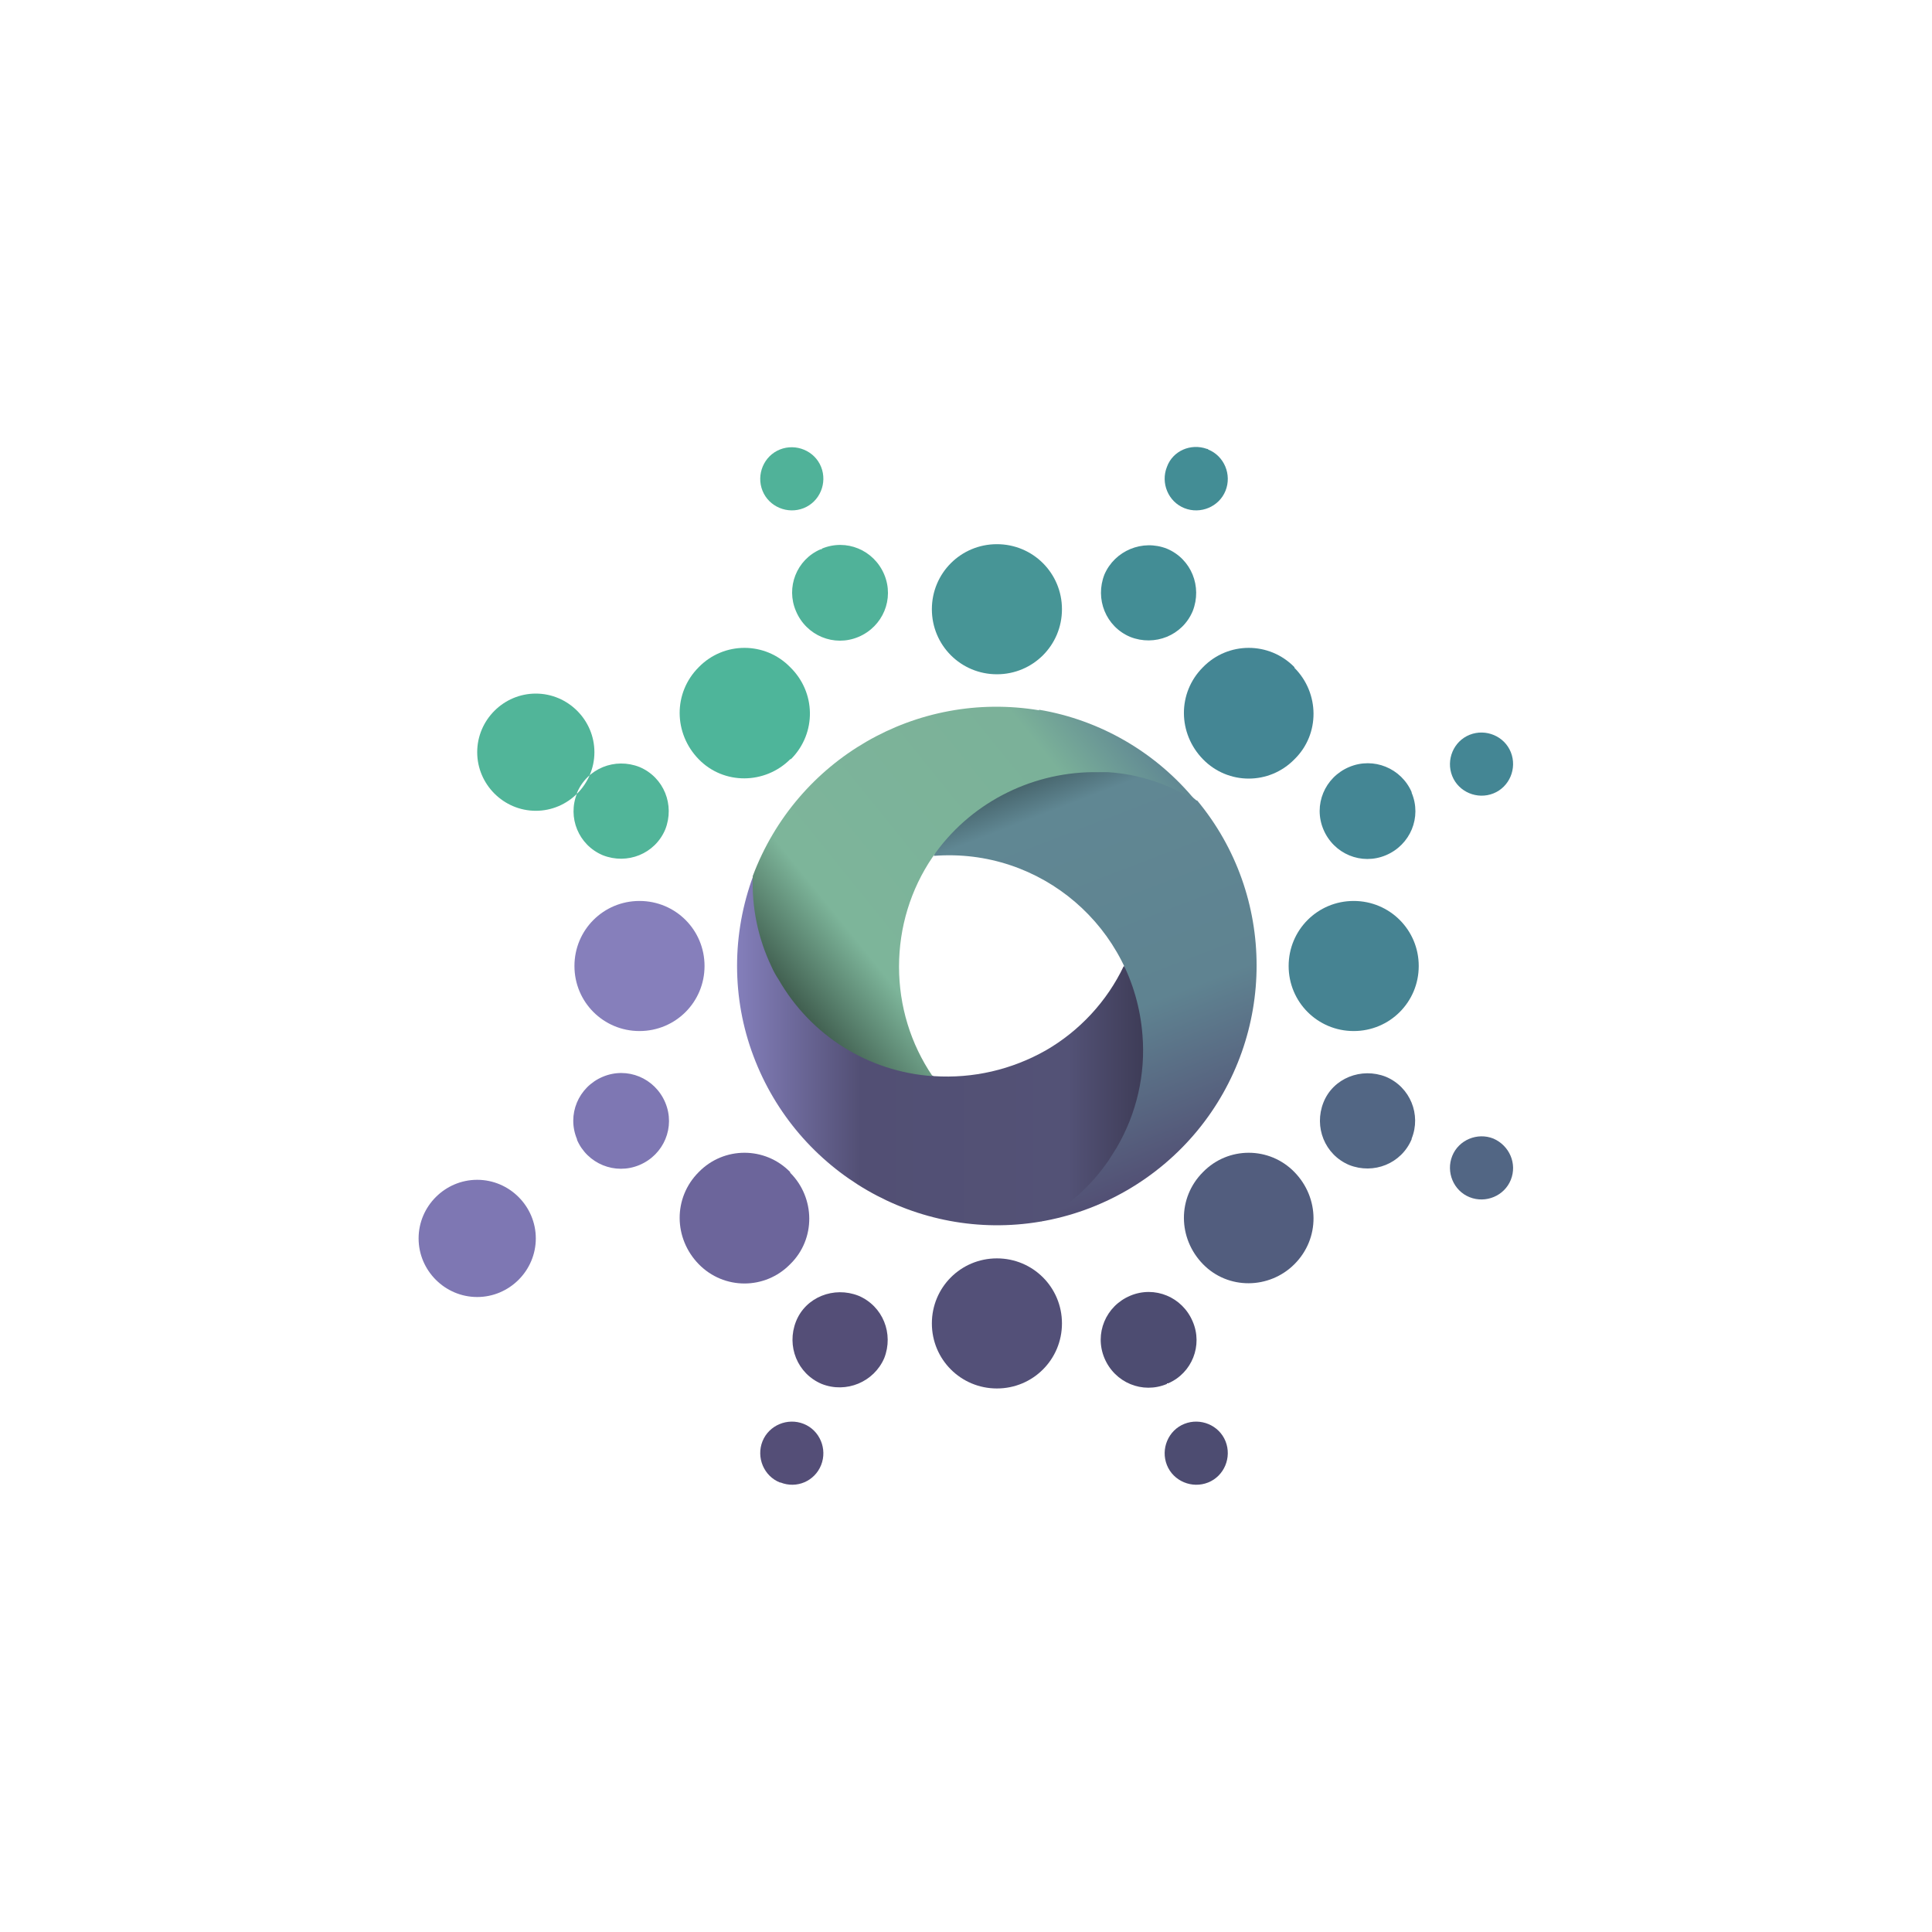
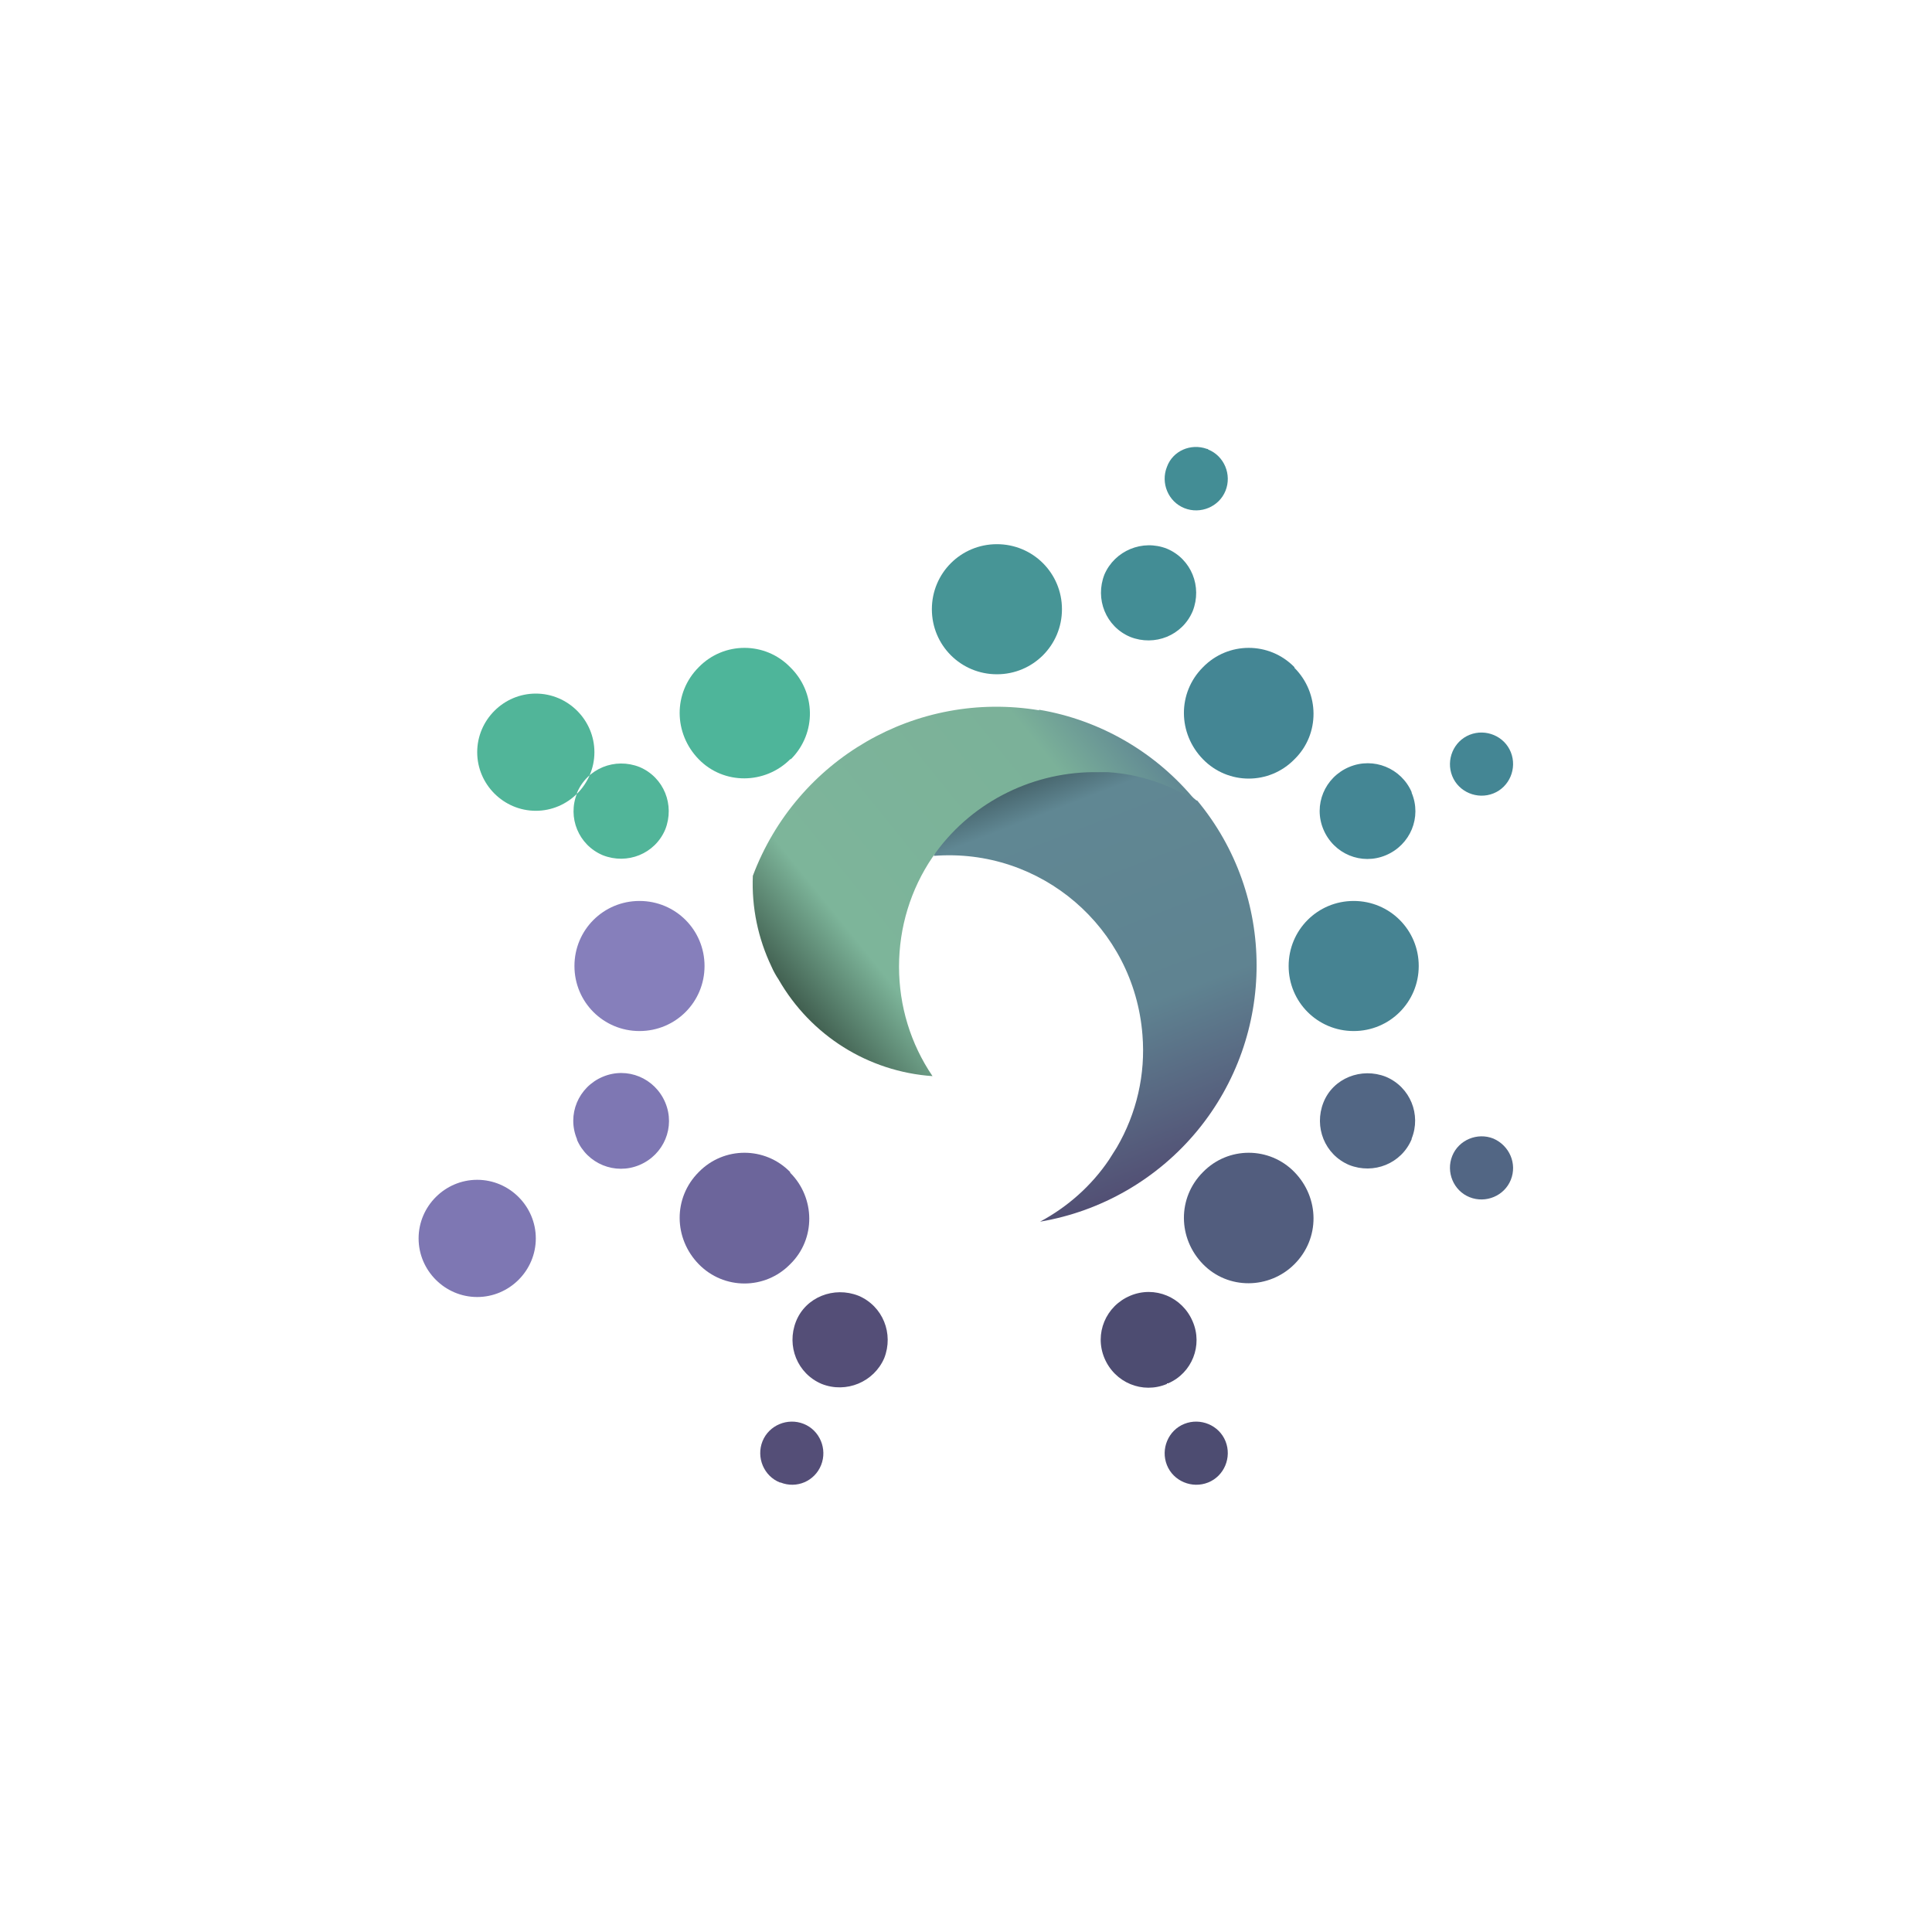
<svg xmlns="http://www.w3.org/2000/svg" version="1.1" viewBox="0 0 300 300">
  <defs>
    <style>
      .cls-1 {
        fill: url(#linear-gradient-2);
      }

      .cls-2 {
        fill: #448694;
      }

      .cls-3 {
        fill: #867fbb;
      }

      .cls-4 {
        fill: #50b299;
      }

      .cls-5 {
        fill: #51b599;
      }

      .cls-6 {
        fill: #6c659b;
      }

      .cls-7 {
        fill: #7e77b3;
      }

      .cls-8 {
        fill: #525d7e;
      }

      .cls-9 {
        fill: url(#linear-gradient-3);
      }

      .cls-10 {
        fill: #544e77;
      }

      .cls-11 {
        fill: #438d95;
      }

      .cls-12 {
        fill: #4eb59a;
      }

      .cls-13 {
        fill: #468392;
      }

      .cls-14 {
        fill: #526684;
      }

      .cls-15 {
        fill: #479596;
      }

      .cls-16 {
        fill: #535078;
      }

      .cls-17 {
        fill: #4d4c71;
      }

      .cls-18 {
        fill: url(#linear-gradient);
      }
    </style>
    <linearGradient id="linear-gradient" x1="114.4" y1="-15822.9" x2="178.7" y2="-15822.9" gradientTransform="translate(0 15986)" gradientUnits="userSpaceOnUse">
      <stop offset="0" stop-color="#847fbb" />
      <stop offset=".3" stop-color="#524f74" />
      <stop offset=".8" stop-color="#535276" />
      <stop offset="1" stop-color="#3c3a54" />
    </linearGradient>
    <linearGradient id="linear-gradient-2" x1="160.5" y1="-15866" x2="184.3" y2="-15804.1" gradientTransform="translate(0 15986)" gradientUnits="userSpaceOnUse">
      <stop offset="0" stop-color="#435f66" />
      <stop offset=".1" stop-color="#608793" />
      <stop offset=".6" stop-color="#5f8391" />
      <stop offset="1" stop-color="#524f74" />
    </linearGradient>
    <linearGradient id="linear-gradient-3" x1="122.5" y1="-15831.3" x2="175.5" y2="-15874.2" gradientTransform="translate(0 15986)" gradientUnits="userSpaceOnUse">
      <stop offset="0" stop-color="#415f50" />
      <stop offset=".2" stop-color="#7db59a" />
      <stop offset=".8" stop-color="#7bb199" />
      <stop offset="1" stop-color="#608793" />
    </linearGradient>
  </defs>
  <g>
    <g id="Layer_1">
      <g>
        <path class="cls-13" d="M220.3,150c0,5.6-4.5,10.1-10.1,10.1-5.6,0-10.1-4.5-10.1-10.1,0-5.6,4.5-10.1,10.1-10.1,0,0,0,0,0,0,5.6,0,10.1,4.5,10.1,10.1h0Z" />
        <path class="cls-2" d="M201,103.7c3.9,3.9,4,10.3,0,14.2h0c-3.9,4-10.3,4-14.2,0h0c-3.9-4-4-10.3,0-14.3h0c3.9-4,10.3-4,14.2,0h0Z" />
        <path class="cls-6" d="M122.7,182.1c3.9,3.9,4,10.3,0,14.2h0c-3.9,4-10.3,4-14.2,0h0c-3.9-4-4-10.3,0-14.3h0c3.9-4,10.3-4,14.2,0h0Z" />
        <path class="cls-8" d="M201,196.3c-3.9,3.9-10.3,4-14.2,0h0c-3.9-4-4-10.3,0-14.3h0c3.9-4,10.3-4,14.2,0h0c3.9,4,4,10.3,0,14.3,0,0,0,0,0,0Z" />
        <path class="cls-12" d="M122.7,117.9c-3.9,3.9-10.3,4-14.2,0h0c-3.9-4-4-10.3,0-14.3h0c3.9-4,10.3-4,14.2,0h0c4,3.9,4.1,10.2.2,14.2,0,0-.1.1-.2.1Z" />
        <path class="cls-3" d="M109.4,150c0,5.6-4.5,10.1-10.1,10.1-5.6,0-10.1-4.5-10.1-10.1,0,0,0,0,0,0,0-5.6,4.5-10.1,10.1-10.1,0,0,0,0,0,0,5.6,0,10.1,4.5,10.1,10.1h0Z" />
        <path class="cls-15" d="M154.8,84.5c5.6,0,10.1,4.5,10.1,10.1,0,0,0,0,0,0,0,5.6-4.5,10.1-10.1,10.1,0,0,0,0,0,0-5.6,0-10.1-4.5-10.1-10.1,0-5.6,4.5-10.1,10.1-10.1,0,0,0,0,0,0Z" />
-         <path class="cls-16" d="M154.8,195.4c5.6,0,10.1,4.5,10.1,10.1,0,0,0,0,0,0,0,5.6-4.5,10.1-10.1,10.1-5.6,0-10.1-4.5-10.1-10.1,0-5.6,4.5-10.1,10.1-10.1,0,0,0,0,0,0Z" />
-         <path class="cls-18" d="M174.5,150c-2.6,5.5-6.9,10.1-12.1,13.1-5.3,3-11.3,4.4-17.4,4-5.5-1.6-26.3-25.5-28-31.2-3.4,9.1-3.4,19.1,0,28.1,6.8,18.1,25.5,28.9,44.5,25.7,6-1.9,14.6-10,16.6-17.3,1.8-7.3.3-18.9-3.6-22.4h0Z" />
        <path class="cls-1" d="M185.8,124.3c-4.1-3.4-9-5.8-17.3-5.8s-21.6,8-23.5,14.4c16.6-1.3,31.1,11.1,32.4,27.8.5,6.1-.9,12.2-4,17.5-.4.6-.8,1.3-1.2,1.9-2.7,4-6.4,7.3-10.7,9.6,9.5-1.6,18.2-6.6,24.4-14.1,12.3-14.9,12.3-36.5,0-51.3h0Z" />
        <path class="cls-9" d="M161.4,110.3c-19.1-3.2-37.7,7.6-44.5,25.7-.2,4.9.8,9.7,2.9,14.1.3.7.7,1.4,1.1,2,5,8.7,13.9,14.3,23.9,15-3.4-5-5.2-10.9-5.2-17,0-6.1,1.8-12,5.2-17,5.6-8.2,15-13.1,24.9-13.2.8,0,1.5,0,2.3,0,4.9.3,9.6,1.9,13.7,4.5-6.1-7.5-14.8-12.6-24.4-14.2Z" />
        <path class="cls-2" d="M219.2,123.1c1.6,3.8-.2,8.1-4,9.7-3.8,1.6-8.1-.2-9.7-4-1.6-3.8.2-8.1,4-9.7,3.8-1.6,8.1.2,9.7,3.9,0,0,0,0,0,0ZM234.6,116.8c1,2.5-.2,5.4-2.7,6.4-2.5,1-5.4-.2-6.4-2.7-1-2.5.2-5.4,2.7-6.4,2.5-1,5.4.2,6.4,2.7h0Z" />
        <path class="cls-7" d="M89.6,176.9c-1.6-3.8.2-8.1,4-9.7,3.8-1.6,8.1.2,9.7,4,1.6,3.8-.2,8.1-4,9.7,0,0,0,0,0,0-3.8,1.6-8.1-.2-9.7-3.9,0,0,0,0,0,0ZM74.1,183.2c5,0,9.1,4.1,9.1,9.1,0,5-4.1,9.1-9.1,9.1-5,0-9.1-4.1-9.1-9.1,0-5,4.1-9.1,9.1-9.1h0Z" />
-         <path class="cls-4" d="M127.6,85.2c3.8-1.6,8.1.2,9.7,4s-.2,8.1-4,9.7c-3.8,1.6-8.1-.2-9.7-4,0,0,0,0,0,0-1.6-3.7.1-8,3.8-9.6,0,0,.1,0,.2,0ZM121.1,69.8c2.5-1,5.4.2,6.4,2.7,1,2.5-.2,5.4-2.7,6.4-2.5,1-5.4-.2-6.4-2.7,0,0,0,0,0,0-1-2.5.2-5.4,2.7-6.4h0Z" />
        <path class="cls-17" d="M181.2,214.9c-3.8,1.6-8.1-.2-9.7-4-1.6-3.8.2-8.1,4-9.7,3.8-1.6,8.1.2,9.7,4,1.6,3.7-.1,8-3.8,9.6,0,0-.1,0-.2,0ZM187.6,230.2c-2.5,1-5.4-.2-6.4-2.7-1-2.5.2-5.4,2.7-6.4,2.5-1,5.4.2,6.4,2.7,1,2.5-.2,5.4-2.7,6.4h0Z" />
        <path class="cls-11" d="M181.2,85.2c3.8,1.6,5.5,5.9,4,9.7-1.6,3.8-5.9,5.5-9.7,4-3.8-1.6-5.5-5.9-4-9.7,1.6-3.7,5.9-5.5,9.7-4ZM187.6,69.8c2.5,1,3.7,3.9,2.7,6.4-1,2.5-3.9,3.7-6.4,2.7-2.5-1-3.7-3.9-2.7-6.4,0,0,0,0,0,0,.9-2.5,3.7-3.7,6.2-2.8,0,0,.2,0,.2.1h0Z" />
        <path class="cls-10" d="M127.6,214.9c-3.8-1.6-5.5-5.9-4-9.7s5.9-5.5,9.7-4c3.8,1.6,5.5,5.9,4,9.7,0,0,0,0,0,0-1.6,3.7-5.9,5.5-9.7,4ZM121.1,230.2c-2.5-1-3.7-3.9-2.7-6.4,1-2.5,3.9-3.7,6.4-2.7,2.5,1,3.7,3.9,2.7,6.4h0c-1,2.5-3.8,3.7-6.3,2.7h0c0,0-.1,0-.2,0h0Z" />
        <path class="cls-14" d="M219.2,176.9c-1.6,3.8-5.9,5.5-9.7,4-3.8-1.6-5.5-5.9-4-9.7s5.9-5.5,9.7-4c0,0,0,0,0,0,3.8,1.6,5.5,5.9,4,9.6,0,0,0,0,0,0ZM234.6,183.2c-1,2.5-3.9,3.7-6.4,2.7-2.5-1-3.7-3.9-2.7-6.4,1-2.5,3.9-3.7,6.4-2.7,2.5,1.1,3.7,3.9,2.7,6.4h0Z" />
        <path class="cls-5" d="M89.6,123.1c1.6-3.8,5.9-5.5,9.7-4,3.8,1.6,5.5,5.9,4,9.7-1.6,3.8-5.9,5.5-9.7,4-3.8-1.6-5.5-5.9-4-9.6,0,0,0,0,0,0ZM74.1,116.8c0,5,4.1,9.1,9.1,9.1,5,0,9.1-4.1,9.1-9.1s-4.1-9.1-9.1-9.1c-5,0-9.1,4.1-9.1,9.1h0Z" />
      </g>
    </g>
  </g>
</svg>